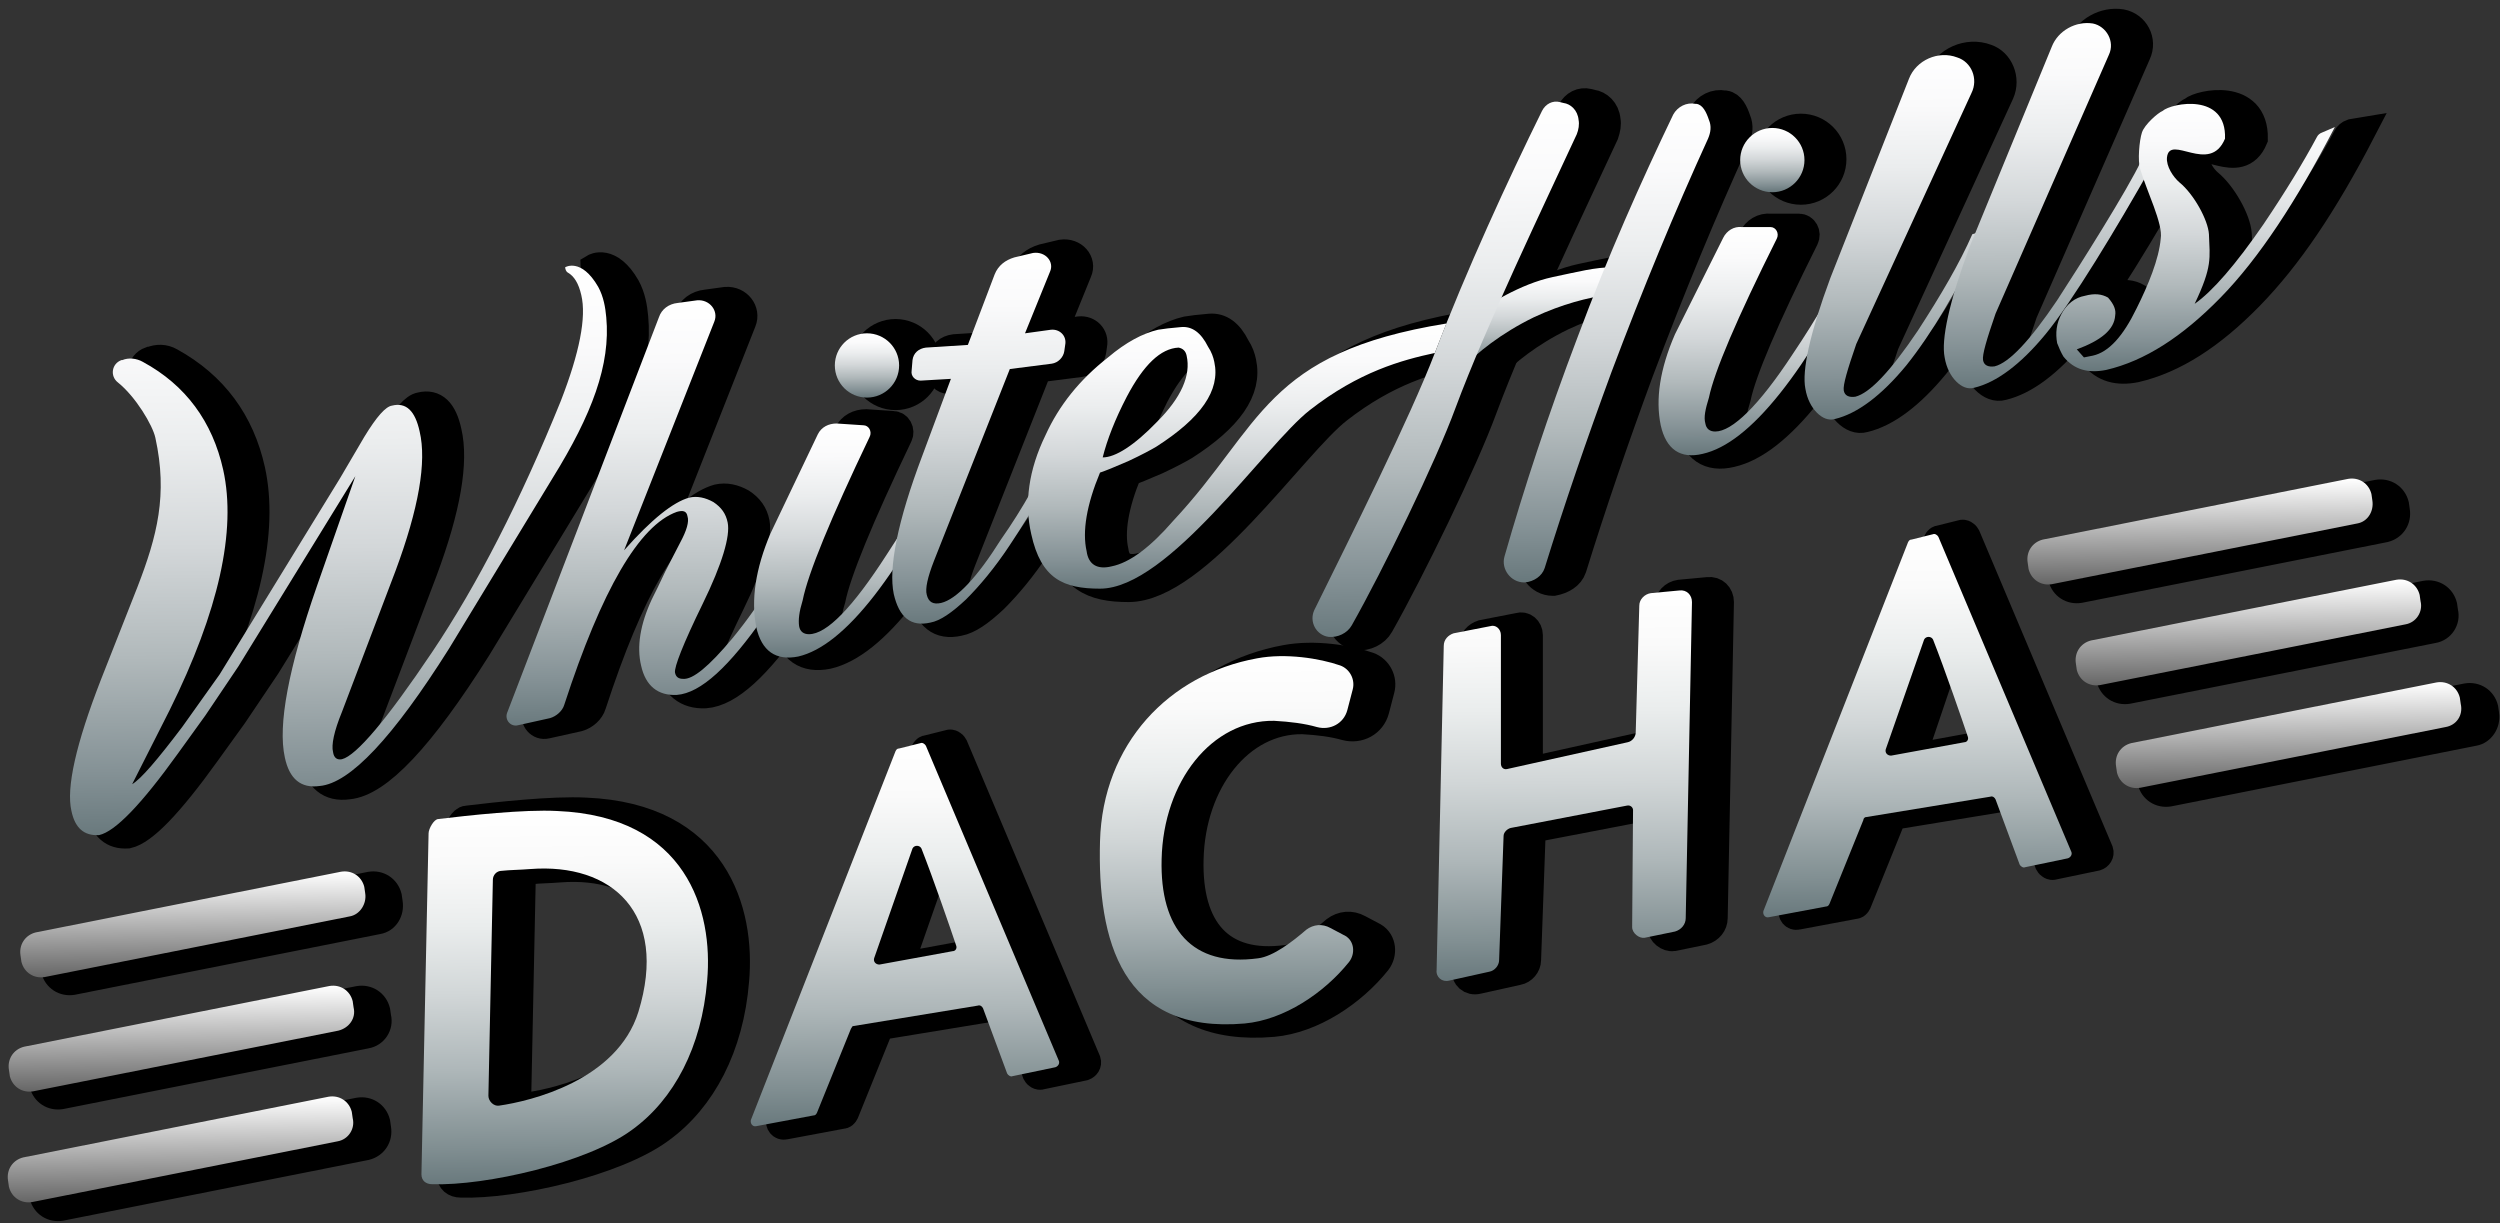
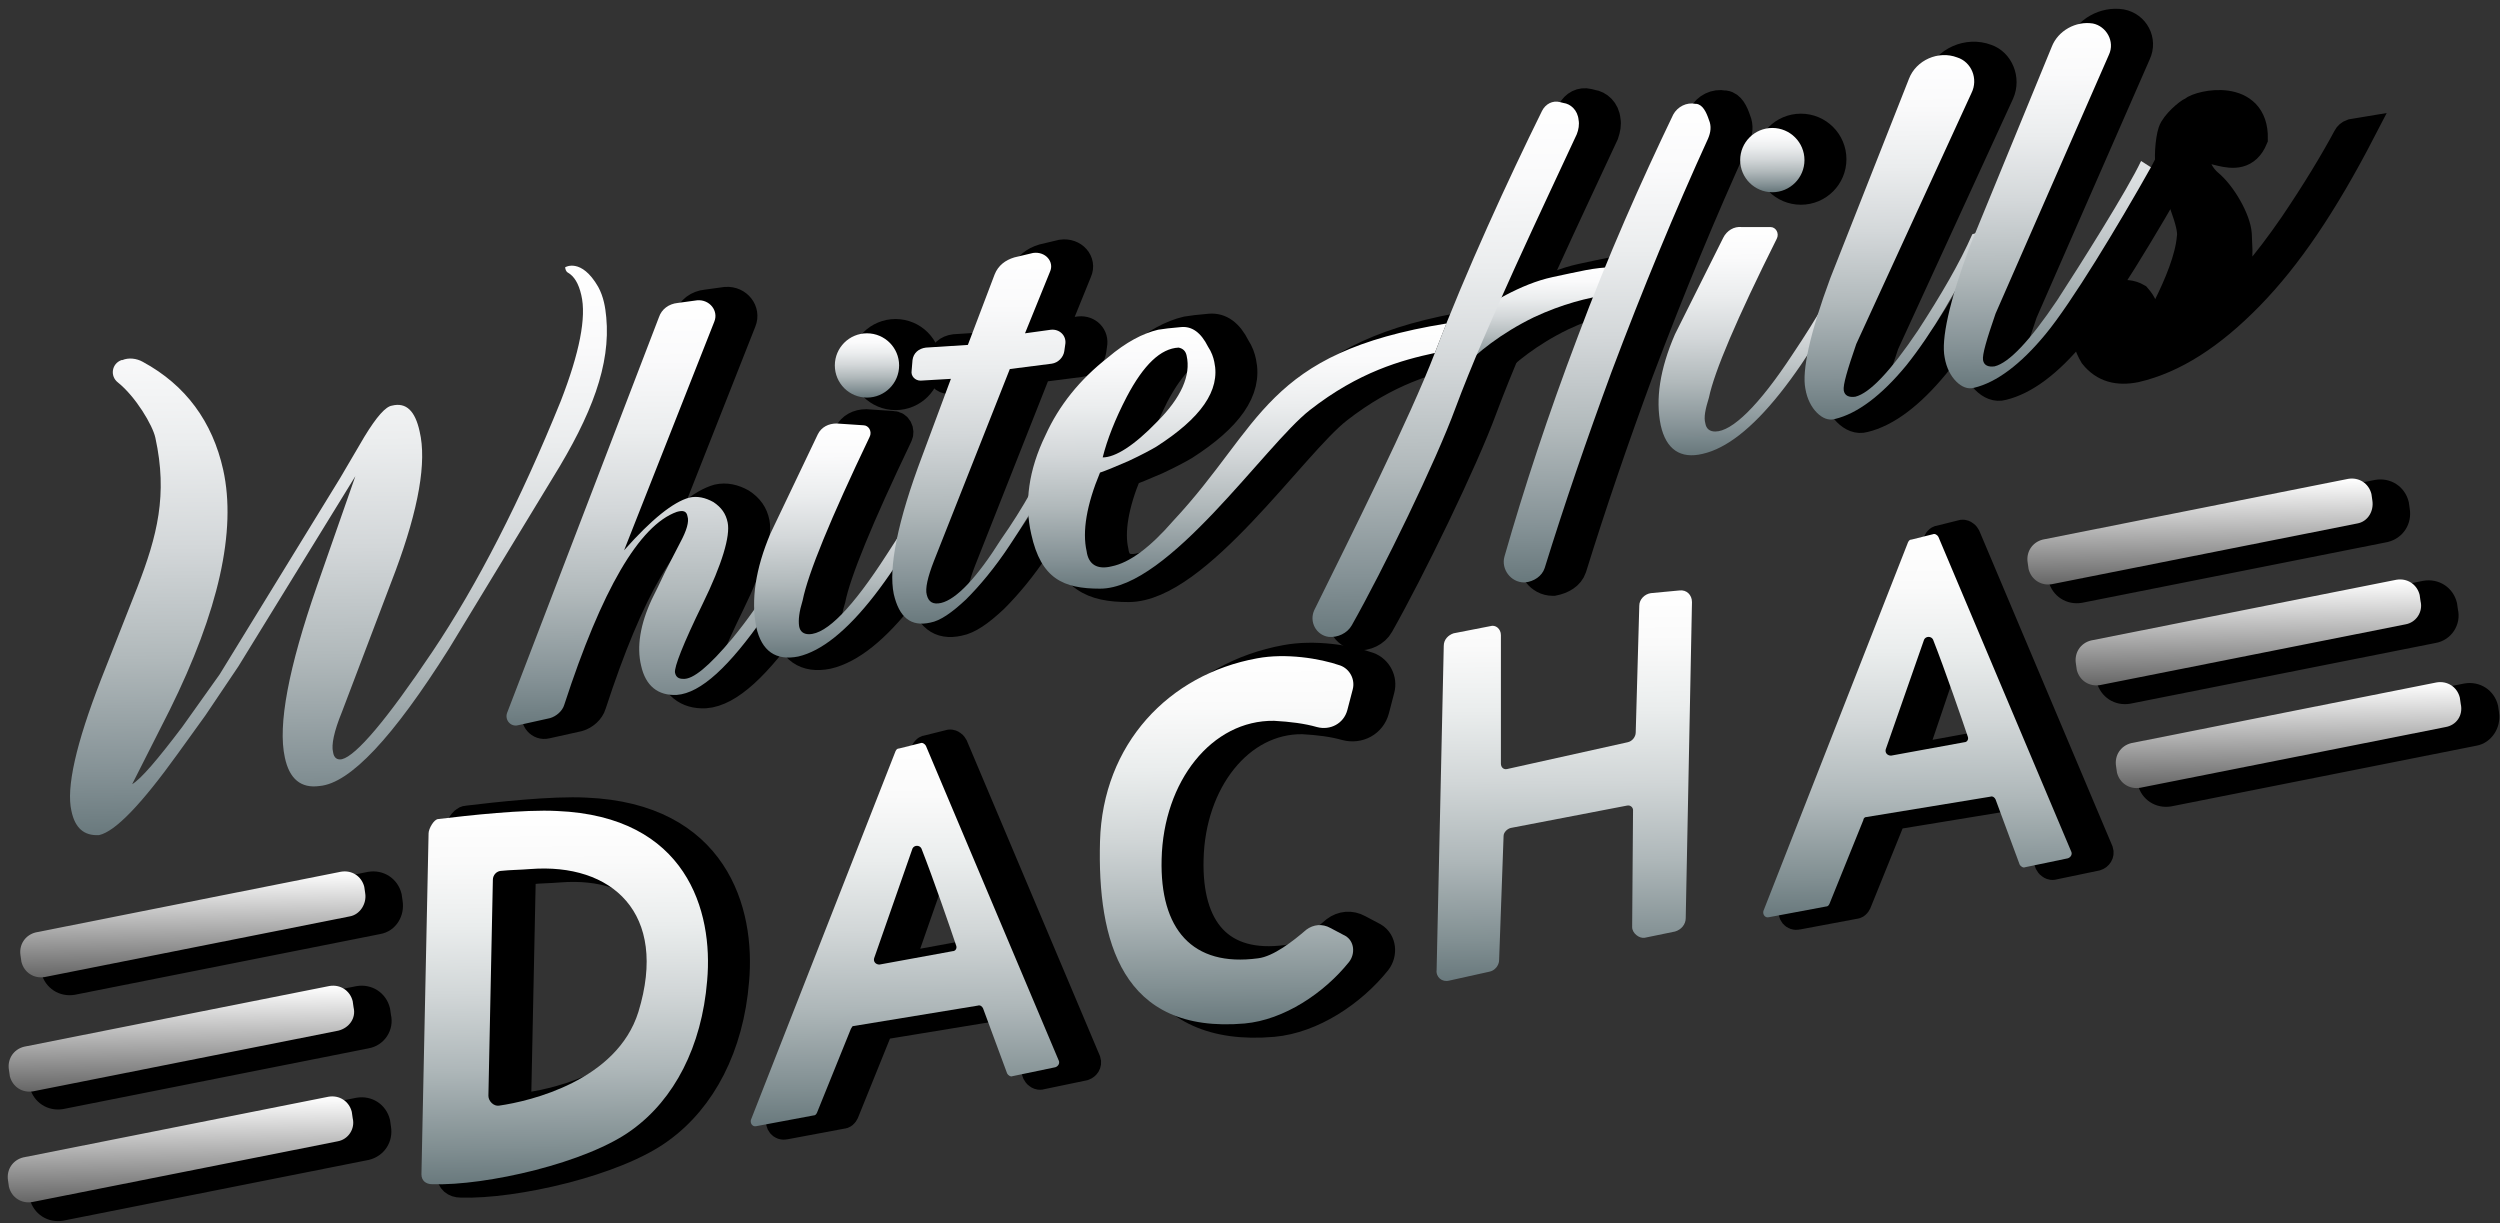
<svg xmlns="http://www.w3.org/2000/svg" width="280" height="137" viewBox="0 0 280 137" fill="none">
  <rect x="0" y="0" width="280" height="137" fill="#333333" stroke="none" />
  <path d="M51.201 93.332C51.201 92.832 51.801 91.731 52.301 91.731C55.601 91.332 61.901 90.632 65.601 90.832C80.101 91.431 83.101 102.031 82.401 109.831C81.801 117.231 78.701 123.131 74.001 126.531C69.001 130.231 57.601 132.831 51.601 132.631C50.901 132.631 50.401 132.231 50.401 131.531L51.201 93.332ZM58.001 122.731C58.001 123.331 58.601 123.931 59.201 123.831C62.701 123.331 72.401 121.031 74.801 113.331C78.201 102.231 71.801 96.632 62.701 97.332C61.501 97.431 60.401 97.431 59.501 97.531C58.901 97.531 58.501 98.031 58.501 98.531L58.001 122.731Z" fill="black" stroke="black" stroke-width="3" stroke-miterlimit="10" />
  <path d="M98.501 115.231L94.701 124.631C94.601 124.831 94.501 124.931 94.301 124.931L87.901 126.131C87.501 126.231 87.201 125.831 87.301 125.431L103.501 84.132C103.601 83.931 103.701 83.831 103.901 83.831L106.301 83.231C106.501 83.131 106.801 83.331 106.901 83.531L121.801 118.831C121.901 119.131 121.701 119.431 121.401 119.531L116.601 120.531C116.401 120.631 116.101 120.431 116.001 120.231L113.501 112.931C113.401 112.731 113.201 112.531 112.901 112.631L98.901 114.931C98.801 114.931 98.601 115.031 98.501 115.231ZM110.301 105.931C109.701 104.131 107.701 98.331 106.401 95.031C106.201 94.631 105.601 94.631 105.401 95.031L101.101 107.331C101.001 107.731 101.301 108.031 101.701 108.031L109.901 106.531C110.201 106.531 110.401 106.231 110.301 105.931Z" fill="black" stroke="black" stroke-width="3" stroke-miterlimit="10" />
  <path d="M211.901 91.731L208.101 101.131C208.001 101.331 207.901 101.431 207.701 101.431L201.301 102.631C200.901 102.731 200.601 102.331 200.701 101.931L216.901 60.632C217.001 60.431 217.101 60.331 217.301 60.331L219.701 59.731C219.901 59.631 220.201 59.831 220.301 60.031L235.201 95.331C235.301 95.631 235.101 95.931 234.801 96.031L230.001 97.031C229.801 97.131 229.501 96.931 229.401 96.731L226.701 89.431C226.601 89.231 226.401 89.031 226.101 89.132L212.101 91.431C212.101 91.531 212.001 91.631 211.901 91.731ZM223.601 82.431C223.001 80.631 221.001 74.831 219.701 71.531C219.501 71.131 218.901 71.131 218.701 71.531L214.501 83.931C214.401 84.331 214.701 84.632 215.101 84.632L223.301 83.132C223.601 83.132 223.701 82.731 223.601 82.431Z" fill="black" stroke="black" stroke-width="3" stroke-miterlimit="10" />
  <path d="M153.901 104.831C154.901 105.431 155.001 106.831 154.301 107.731C151.501 111.231 147.001 114.231 142.601 114.631C128.801 115.831 126.101 105.331 126.401 94.231C126.701 83.331 134.101 75.531 144.001 73.731C147.201 73.131 151.001 73.731 153.301 74.531C154.401 74.931 155.001 76.131 154.701 77.231L154.101 79.531C153.701 81.031 152.201 81.831 150.701 81.431C149.301 81.031 147.701 80.831 145.901 80.731C138.901 80.631 133.501 87.531 133.301 96.231C133.101 104.031 136.701 108.331 144.101 107.331C145.801 107.131 148.001 105.431 149.501 104.131C150.301 103.531 151.301 103.431 152.201 103.931L153.901 104.831Z" fill="black" stroke="black" stroke-width="3" stroke-miterlimit="10" />
-   <path d="M171.301 71.132V85.531C171.301 85.931 171.601 86.231 172.001 86.132L185.501 83.132C186.001 83.031 186.401 82.531 186.401 82.031L186.801 67.832C186.801 67.132 187.401 66.531 188.101 66.431L191.301 66.132C192.101 66.031 192.701 66.632 192.701 67.431L192.001 102.831C192.001 103.531 191.501 104.131 190.801 104.331L187.401 105.032C186.801 105.132 186.001 104.531 186.001 103.831L186.101 90.731C186.101 90.431 185.801 90.132 185.401 90.231L172.401 92.731C172.001 92.832 171.601 93.231 171.601 93.632L171.101 107.532C171.101 108.132 170.601 108.731 170.001 108.831L165.501 109.831C164.701 110.031 164.001 109.432 164.101 108.632L164.901 72.332C164.901 71.632 165.401 71.132 166.001 70.931L170.101 70.132C170.701 69.931 171.301 70.431 171.301 71.132Z" fill="black" stroke="black" stroke-width="3" stroke-miterlimit="10" />
  <path d="M48.001 93.332C48.001 92.832 48.601 91.731 49.101 91.731C52.401 91.332 58.701 90.632 62.401 90.832C76.901 91.431 79.901 102.031 79.201 109.831C78.601 117.231 75.501 123.131 70.801 126.531C65.801 130.231 54.401 132.831 48.401 132.631C47.701 132.631 47.201 132.231 47.201 131.531L48.001 93.332ZM54.701 122.731C54.701 123.331 55.301 123.931 55.901 123.831C59.401 123.331 69.101 121.031 71.501 113.331C74.901 102.231 68.501 96.632 59.401 97.332C58.201 97.431 57.101 97.431 56.201 97.531C55.601 97.531 55.201 98.031 55.201 98.531L54.701 122.731Z" fill="url(#paint0_linear_106_259)" />
  <path d="M95.3 115.231L91.5 124.631C91.4 124.831 91.3 124.931 91.1 124.931L84.7 126.131C84.3 126.231 84 125.831 84.1 125.431L100.3 84.132C100.4 83.931 100.5 83.831 100.7 83.831L103.1 83.231C103.3 83.131 103.6 83.331 103.7 83.531L118.6 118.831C118.7 119.131 118.5 119.431 118.2 119.531L113.4 120.531C113.2 120.631 112.9 120.431 112.8 120.231L110.1 112.931C110 112.731 109.8 112.531 109.5 112.631L95.5 114.931C95.5 114.931 95.4 115.031 95.3 115.231ZM107.1 105.931C106.5 104.131 104.5 98.331 103.2 95.031C103 94.631 102.4 94.631 102.2 95.031L97.9 107.331C97.8 107.731 98.1 108.031 98.5 108.031L106.7 106.531C107 106.531 107.2 106.231 107.1 105.931Z" fill="url(#paint1_linear_106_259)" />
  <path d="M208.701 91.831L204.901 101.231C204.801 101.431 204.701 101.531 204.501 101.531L198.101 102.731C197.701 102.831 197.401 102.431 197.501 102.031L213.701 60.731C213.801 60.531 213.901 60.431 214.101 60.431L216.501 59.831C216.701 59.731 217.001 59.931 217.101 60.131L232.001 95.431C232.101 95.731 231.901 96.031 231.601 96.131L226.801 97.131C226.601 97.231 226.301 97.031 226.201 96.831L223.501 89.531C223.401 89.331 223.201 89.131 222.901 89.231L208.901 91.531C208.901 91.531 208.701 91.631 208.701 91.831ZM220.401 82.531C219.801 80.731 217.801 74.931 216.501 71.631C216.301 71.231 215.701 71.231 215.501 71.631L211.201 83.931C211.101 84.331 211.401 84.631 211.801 84.631L220.001 83.131C220.301 83.131 220.501 82.831 220.401 82.531Z" fill="url(#paint2_linear_106_259)" />
  <path d="M150.701 104.831C151.701 105.431 151.801 106.831 151.101 107.731C148.301 111.231 143.801 114.231 139.401 114.631C125.601 115.831 122.901 105.331 123.201 94.231C123.501 83.331 130.901 75.531 140.801 73.731C144.001 73.131 147.801 73.731 150.101 74.531C151.201 74.931 151.801 76.131 151.501 77.231L150.901 79.531C150.501 81.031 149.001 81.831 147.501 81.431C146.101 81.031 144.501 80.831 142.701 80.731C135.701 80.631 130.301 87.531 130.101 96.231C129.901 104.031 133.501 108.331 140.901 107.331C142.601 107.131 144.801 105.431 146.301 104.131C147.101 103.531 148.101 103.431 149.001 103.931L150.701 104.831Z" fill="url(#paint3_linear_106_259)" />
  <path d="M168.101 71.131V85.531C168.101 85.931 168.401 86.231 168.801 86.131L182.301 83.131C182.801 83.031 183.201 82.531 183.201 82.031L183.601 67.831C183.601 67.131 184.201 66.531 184.901 66.431L188.101 66.131C188.901 66.031 189.501 66.631 189.501 67.431L188.801 102.831C188.801 103.531 188.301 104.131 187.601 104.331L184.201 105.031C183.601 105.131 182.801 104.531 182.801 103.831L182.901 90.731C182.901 90.431 182.601 90.131 182.201 90.231L169.201 92.731C168.801 92.831 168.401 93.231 168.401 93.631L167.901 107.531C167.901 108.131 167.401 108.731 166.801 108.831L162.301 109.831C161.501 110.031 160.801 109.431 160.901 108.631L161.701 72.331C161.701 71.631 162.201 71.131 162.801 70.931L166.901 70.131C167.501 69.931 168.101 70.431 168.101 71.131Z" fill="url(#paint4_linear_106_259)" />
  <path d="M267.201 59.731L233.001 66.531C231.801 66.731 230.701 66.031 230.401 64.831L230.301 64.131C230.101 62.931 230.801 61.831 232.001 61.531L266.201 54.731C267.401 54.531 268.501 55.231 268.801 56.431L268.901 57.131C269.101 58.331 268.401 59.431 267.201 59.731Z" fill="black" stroke="black" stroke-width="2" stroke-miterlimit="10" />
  <path d="M272.601 71.031L238.401 77.832C237.201 78.031 236.101 77.332 235.801 76.132L235.701 75.431C235.501 74.231 236.201 73.132 237.401 72.832L271.601 66.031C272.801 65.832 273.901 66.531 274.201 67.731L274.301 68.431C274.601 69.632 273.801 70.832 272.601 71.031Z" fill="black" stroke="black" stroke-width="2" stroke-miterlimit="10" />
  <path d="M277.201 82.531L243.001 89.332C241.801 89.531 240.701 88.832 240.401 87.632L240.301 86.931C240.101 85.731 240.801 84.632 242.001 84.332L276.201 77.531C277.401 77.332 278.501 78.031 278.801 79.231L278.901 79.931C279.101 81.132 278.301 82.332 277.201 82.531Z" fill="black" stroke="black" stroke-width="2" stroke-miterlimit="10" />
  <path d="M264.001 58.631L229.801 65.431C228.601 65.631 227.501 64.931 227.201 63.731L227.101 63.031C226.901 61.831 227.601 60.731 228.801 60.431L263.001 53.631C264.201 53.431 265.301 54.131 265.601 55.331L265.701 56.031C265.901 57.231 265.201 58.431 264.001 58.631Z" fill="url(#paint5_linear_106_259)" />
  <path d="M269.401 69.931L235.201 76.731C234.001 76.931 232.901 76.231 232.601 75.031L232.501 74.331C232.301 73.131 233.001 72.031 234.201 71.731L268.401 64.931C269.601 64.731 270.701 65.431 271.001 66.631L271.101 67.331C271.401 68.531 270.601 69.731 269.401 69.931Z" fill="url(#paint6_linear_106_259)" />
  <path d="M273.901 81.431L239.701 88.231C238.501 88.431 237.401 87.731 237.101 86.531L237.001 85.831C236.801 84.631 237.501 83.531 238.701 83.231L272.901 76.431C274.101 76.231 275.201 76.931 275.501 78.131L275.601 78.831C275.901 80.131 275.101 81.231 273.901 81.431Z" fill="url(#paint7_linear_106_259)" />
  <path d="M42.4 103.631L8.2 110.431C7 110.631 5.9 109.931 5.6 108.731L5.5 108.031C5.3 106.831 6 105.731 7.2 105.431L41.4 98.631C42.6 98.431 43.7 99.131 44 100.331L44.1 101.031C44.3 102.231 43.6 103.431 42.4 103.631Z" fill="black" stroke="black" stroke-width="2" stroke-miterlimit="10" />
  <path d="M41.1 116.431L6.9 123.231C5.7 123.431 4.6 122.731 4.3 121.531L4.2 120.831C4 119.631 4.7 118.531 5.9 118.231L40.1 111.431C41.3 111.231 42.4 111.931 42.7 113.131L42.8 113.831C43.1 115.031 42.3 116.231 41.1 116.431Z" fill="black" stroke="black" stroke-width="2" stroke-miterlimit="10" />
  <path d="M41.1 128.931L6.9 135.731C5.7 135.931 4.6 135.231 4.3 134.031L4.2 133.331C4 132.131 4.7 131.031 5.9 130.731L40.1 123.931C41.3 123.731 42.4 124.431 42.7 125.631L42.8 126.331C43 127.531 42.3 128.631 41.1 128.931Z" fill="black" stroke="black" stroke-width="2" stroke-miterlimit="10" />
  <path d="M39.2 102.631L5.001 109.431C3.801 109.631 2.701 108.931 2.401 107.731L2.3 107.031C2.1 105.831 2.801 104.731 4.001 104.431L38.2 97.631C39.401 97.431 40.501 98.131 40.8 99.331L40.901 100.031C41.1 101.231 40.3 102.431 39.2 102.631Z" fill="url(#paint8_linear_106_259)" />
  <path d="M37.901 115.431L3.701 122.231C2.501 122.431 1.401 121.731 1.101 120.531L1.001 119.831C0.801 118.631 1.501 117.531 2.701 117.231L36.901 110.431C38.101 110.231 39.201 110.931 39.501 112.131L39.601 112.831C39.901 114.031 39.101 115.131 37.901 115.431Z" fill="url(#paint9_linear_106_259)" />
  <path d="M37.801 127.831L3.601 134.631C2.401 134.831 1.301 134.131 1.001 132.931L0.901 132.231C0.701 131.031 1.401 129.931 2.601 129.631L36.801 122.831C38.001 122.631 39.101 123.331 39.401 124.531L39.501 125.231C39.801 126.431 39.001 127.631 37.801 127.831Z" fill="url(#paint10_linear_106_259)" />
-   <path d="M71.101 35.531C71.001 34.431 70.801 33.231 70.201 32.131C68.301 28.831 66.501 29.931 66.501 29.931C66.501 30.131 66.601 30.431 66.801 30.531C67.501 30.931 68.001 31.731 68.301 33.031C68.901 35.531 68.101 39.531 66.001 44.931C61.501 56.031 56.701 65.431 51.601 73.031C46.501 80.631 43.101 84.631 41.501 85.031C41.001 85.131 40.601 84.931 40.501 84.231C40.301 83.431 40.601 81.931 41.501 79.731L47.501 63.931C50.101 56.931 51.001 51.731 50.201 48.331C49.701 46.031 48.701 45.031 47.101 45.431C46.401 45.531 45.401 46.631 44.001 48.931L41.301 53.531L27.801 75.531L23.601 81.431C20.801 85.131 19.001 87.231 18.001 87.831L22.201 79.531C27.701 68.431 29.701 59.431 28.201 52.631C27.001 47.231 24.001 43.131 19.101 40.431C18.401 40.031 17.601 40.031 16.901 40.331H16.801C15.701 40.731 15.501 42.131 16.401 42.831C18.401 44.431 20.301 47.631 20.601 49.031C22.001 55.431 20.801 60.031 18.601 65.731L14.501 76.131C11.701 83.331 10.601 88.231 11.201 90.831C11.601 92.731 12.601 93.631 14.301 93.531C16.101 93.131 19.001 90.131 23.101 84.431L26.201 80.131L29.901 74.631L36.201 64.431C37.101 63.031 39.301 64.031 38.701 65.631C35.501 74.831 34.301 81.231 35.101 84.831C35.601 87.231 36.901 88.331 39.001 88.031C42.401 87.731 47.201 82.631 53.501 72.631L65.101 53.531C69.501 46.431 71.601 40.831 71.101 35.531Z" fill="black" stroke="black" stroke-width="3" stroke-miterlimit="10" />
  <path d="M183.201 33.031C181.101 33.331 178.201 34.031 175.001 35.531C171.301 37.331 168.601 39.531 167.001 41.231C167.201 38.631 167.201 38.231 167.401 35.631C170.101 34.031 173.401 31.831 177.101 31.031C180.001 30.431 181.801 29.931 183.901 29.931C183.701 30.931 183.401 31.931 183.201 33.031Z" fill="black" stroke="black" stroke-width="3" stroke-miterlimit="10" />
  <path d="M83.201 36.031L73.101 61.631C76.201 58.131 78.601 56.231 80.401 55.731C81.301 55.531 82.201 55.731 83.101 56.231C84.001 56.831 84.501 57.531 84.701 58.531C85.001 60.031 84.101 63.131 81.901 67.631C79.701 72.131 78.701 74.731 78.801 75.331C78.901 75.831 79.201 76.031 79.701 76.031C80.801 76.131 82.601 74.631 85.201 71.531C88.501 67.531 91.401 62.731 93.901 57.031L95.701 56.631C94.901 58.431 93.901 60.531 92.701 62.731C91.501 64.931 90.201 67.031 88.801 69.031C84.901 74.631 81.701 77.631 79.001 77.831C76.901 77.931 75.501 76.831 75.001 74.531C74.501 72.431 74.901 69.931 76.201 67.131C76.601 66.331 77.101 65.331 77.701 64.031C78.301 62.831 78.901 61.731 79.401 60.731C80.101 59.431 80.401 58.431 80.201 57.831C80.101 57.231 79.701 57.131 79.001 57.331C74.801 58.831 70.601 66.031 66.401 78.931C66.201 79.631 65.501 80.231 64.801 80.431L61.201 81.231C60.401 81.431 59.701 80.631 60.001 79.831L77.001 35.531C77.301 34.631 78.101 34.031 79.101 33.931L81.301 33.631C82.701 33.531 83.701 34.831 83.201 36.031Z" fill="black" stroke="black" stroke-width="3" stroke-miterlimit="10" />
  <path d="M201.701 21.431C203.689 21.431 205.301 19.82 205.301 17.831C205.301 15.843 203.689 14.231 201.701 14.231C199.712 14.231 198.101 15.843 198.101 17.831C198.101 19.82 199.712 21.431 201.701 21.431Z" fill="black" stroke="black" stroke-width="3" stroke-miterlimit="10" />
  <path d="M100.301 44.431C102.289 44.431 103.901 42.82 103.901 40.831C103.901 38.843 102.289 37.231 100.301 37.231C98.312 37.231 96.701 38.843 96.701 40.831C96.701 42.82 98.312 44.431 100.301 44.431Z" fill="black" stroke="black" stroke-width="3" stroke-miterlimit="10" />
  <path d="M109.401 50.131C107.501 54.031 105.301 57.931 102.601 62.031C98.801 67.931 95.901 70.931 93.901 70.931C93.301 70.931 92.901 70.631 92.801 70.031C92.701 69.331 92.801 68.431 93.201 67.131C93.801 64.131 96.301 58.031 100.701 48.831C101.001 48.231 100.601 47.531 100.001 47.531L97.001 47.331C96.101 47.331 95.301 47.731 94.901 48.531L89.601 59.631C87.901 63.631 87.401 67.131 88.001 70.131C88.601 72.831 90.201 73.931 92.701 73.431C97.901 72.231 104.101 64.331 111.201 49.531L109.401 50.131Z" fill="black" stroke="black" stroke-width="3" stroke-miterlimit="10" />
  <path d="M120.801 30.431L118.001 37.331L120.901 36.931C121.901 36.831 122.701 37.631 122.501 38.631L122.401 39.331C122.301 40.031 121.701 40.631 121.001 40.731L116.301 41.331L107.801 62.831C107.101 64.631 106.801 65.931 107.001 66.631C107.201 67.431 107.701 67.731 108.601 67.531C110.301 67.131 112.601 64.731 115.301 60.431C117.701 57.031 119.901 53.131 121.801 48.831L123.401 48.331C122.501 50.431 121.501 52.531 120.201 54.731C119.001 56.831 117.701 58.931 116.301 61.031C114.601 63.631 112.901 65.631 111.401 67.131C109.801 68.631 108.501 69.531 107.401 69.731C105.201 70.231 103.901 69.131 103.301 66.531C102.701 63.631 103.701 58.431 106.501 51.031L109.701 42.431L106.301 42.631C105.701 42.631 105.201 42.131 105.301 41.531L105.401 40.331C105.501 39.531 106.101 39.031 106.901 38.931L111.601 38.631L114.601 30.731C115.001 29.731 115.801 29.131 116.801 28.831L118.901 28.331C120.301 28.131 121.301 29.331 120.801 30.431Z" fill="black" stroke="black" stroke-width="3" stroke-miterlimit="10" />
  <path d="M127.701 63.431C129.701 63.032 132.001 61.331 134.601 58.331C144.601 47.632 144.801 39.531 165.201 36.231L163.901 39.532C160.201 40.331 155.401 41.632 149.901 45.931C144.901 49.831 134.101 65.931 126.401 65.931C122.301 65.931 119.801 64.832 118.701 59.831C117.901 56.331 118.401 52.631 120.301 48.731C121.801 45.431 124.101 42.532 127.301 40.032C129.301 38.331 131.201 37.331 132.901 36.931C133.501 36.831 134.301 36.731 135.501 36.632C136.701 36.532 137.701 37.231 138.501 38.831C138.901 39.431 139.101 40.032 139.201 40.532C139.901 43.731 137.701 46.831 132.701 50.032C132.201 50.331 131.101 50.931 129.601 51.632C128.001 52.331 127.001 52.731 126.401 52.931C124.901 56.532 124.401 59.531 124.901 61.731C125.101 63.231 126.101 63.831 127.701 63.431ZM126.701 51.132C128.101 51.132 130.201 49.831 132.801 47.132C135.501 44.431 136.601 41.931 136.101 39.731C136.001 39.231 135.701 38.931 135.201 38.831C133.201 38.931 131.301 40.731 129.401 44.331C128.101 46.931 127.201 49.231 126.701 51.132Z" fill="black" stroke="black" stroke-width="3" stroke-miterlimit="10" />
-   <path d="M201.501 25.431C202.101 25.431 202.501 26.131 202.201 26.731C197.701 35.731 195.201 41.631 194.601 44.531C194.201 45.831 194.001 46.731 194.201 47.431C194.301 48.031 194.701 48.331 195.301 48.331C197.201 48.331 200.201 45.431 204.001 39.631C206.701 35.631 208.901 31.731 210.801 28.031L212.601 27.431C205.401 41.831 199.201 49.631 193.901 50.831C191.401 51.431 189.801 50.331 189.201 47.631C188.601 44.731 189.101 41.331 190.801 37.431L196.201 26.631C196.601 25.831 197.401 25.331 198.301 25.431H201.501Z" fill="black" stroke="black" stroke-width="3" stroke-miterlimit="10" />
  <path d="M176.201 63.631C178.401 56.531 180.901 49.231 183.701 41.631C187.201 32.331 190.801 23.631 194.501 15.531C194.801 14.831 194.901 14.131 194.601 13.431C194.301 12.531 193.901 11.731 193.201 11.631H193.101C192.101 11.431 191.101 11.931 190.601 12.831C187.001 20.331 183.301 28.631 179.901 37.731C176.601 46.431 173.901 54.631 171.701 62.331C171.301 63.731 172.401 65.231 173.901 65.231H174.001C175.001 65.031 175.901 64.531 176.201 63.631Z" fill="black" stroke="black" stroke-width="3" stroke-miterlimit="10" />
  <path d="M180.001 13.431C179.901 12.331 179.101 11.631 178.301 11.531L177.901 11.431C177.101 11.231 176.301 11.631 175.901 12.431C172.201 19.931 167.401 30.331 163.901 39.531C161.101 46.831 154.501 60.031 150.401 68.331C149.801 69.631 150.601 71.131 152.001 71.331C153.001 71.431 154.101 70.931 154.601 70.031C158.101 63.831 164.001 51.731 166.201 45.731C169.701 36.331 176.101 23.031 179.801 15.031C180.001 14.431 180.101 13.931 180.001 13.431Z" fill="black" stroke="black" stroke-width="3" stroke-miterlimit="10" />
  <path d="M224.101 10.431L211.201 38.531C210.201 41.431 209.701 43.131 209.801 43.731C209.901 44.331 210.401 44.531 211.101 44.431C212.701 44.031 215.001 41.631 218.101 37.031C220.701 33.031 222.801 29.431 224.201 26.231L225.801 25.731C222.601 32.431 219.601 37.431 216.801 40.931C214.001 44.331 211.301 46.331 208.801 46.931C208.101 47.131 207.401 46.831 206.801 46.231C206.201 45.631 205.701 44.731 205.501 43.531C205.101 41.531 206.001 37.331 208.301 31.131L217.101 8.831C217.901 6.731 220.401 5.631 222.501 6.431C224.001 6.931 224.801 8.831 224.101 10.431Z" fill="black" stroke="black" stroke-width="3" stroke-miterlimit="10" />
  <path d="M239.401 6.031L226.701 35.031C225.701 37.931 225.201 39.631 225.301 40.231C225.401 40.831 225.901 41.031 226.601 40.931C228.201 40.531 230.501 38.131 233.601 33.531C236.201 29.531 241.501 21.131 243.001 17.931L244.101 18.631C240.401 25.231 235.201 33.831 232.301 37.331C229.501 40.731 226.801 42.731 224.301 43.331C223.601 43.531 222.901 43.231 222.301 42.631C221.701 42.031 221.201 41.131 221.001 39.931C220.601 37.931 221.501 33.731 223.801 27.531L233.001 5.131C233.701 3.331 235.701 2.231 237.601 2.531C239.201 2.831 240.101 4.531 239.401 6.031Z" fill="black" stroke="black" stroke-width="3" stroke-miterlimit="10" />
  <path d="M252.501 15.531C250.801 19.631 246.301 14.931 246.001 17.631C245.901 18.631 246.701 19.831 247.401 20.431C249.001 21.731 250.601 24.631 250.701 26.231C250.801 28.931 251.101 29.831 249.101 34.031C251.101 32.631 253.701 29.631 256.801 25.131C259.301 21.431 261.301 18.131 262.801 15.331C262.901 15.131 263.101 14.931 263.401 14.831L264.601 14.631C260.301 22.931 256.301 28.831 252.001 33.231C247.701 37.631 243.501 40.331 239.201 41.331C237.201 41.731 235.601 41.331 234.401 39.831C234.101 39.331 233.901 38.831 233.701 38.331C233.501 37.231 233.601 36.131 234.201 35.031C234.801 33.931 235.701 33.231 236.801 33.031C237.901 32.731 238.701 32.831 239.401 33.231C240.101 34.031 240.301 34.631 240.201 35.231C240.101 36.831 238.601 38.031 235.901 39.031L236.701 39.931L237.701 39.731C239.501 39.331 241.101 37.531 242.601 34.431C243.901 31.831 245.101 28.931 245.301 26.631C245.601 25.031 243.701 21.231 243.001 18.831C242.701 17.931 242.901 15.631 243.201 14.731C243.501 13.831 245.001 12.531 245.501 12.331C246.401 11.531 252.601 10.231 252.501 15.531Z" fill="black" stroke="black" stroke-width="3" stroke-miterlimit="10" />
  <path d="M180.001 33.031C177.901 33.331 175.001 34.031 171.801 35.531C168.101 37.331 165.401 39.531 163.801 41.231C164.001 38.631 164.001 38.231 164.201 35.631C166.901 34.031 170.201 31.831 173.901 31.031C176.801 30.431 178.601 29.931 180.701 29.931C180.401 30.931 180.201 32.031 180.001 33.031Z" fill="url(#paint11_linear_106_259)" />
  <path d="M80 36.031L69.9 61.631C73 58.131 75.4 56.231 77.2 55.731C78.1 55.531 79 55.731 79.9 56.231C80.8 56.831 81.3 57.531 81.5 58.531C81.8 60.031 80.9 63.131 78.7 67.631C76.5 72.131 75.5 74.731 75.6 75.331C75.7 75.831 76 76.031 76.5 76.031C77.6 76.131 79.4 74.631 82 71.531C85.3 67.531 88.2 62.731 90.7 57.031L92.5 56.631C91.7 58.431 90.7 60.531 89.5 62.731C88.3 64.931 87 67.031 85.6 69.031C81.7 74.631 78.5 77.631 75.8 77.831C73.7 77.931 72.3 76.831 71.8 74.531C71.3 72.431 71.7 69.931 73 67.131C73.4 66.331 73.9 65.331 74.5 64.031C75.1 62.831 75.7 61.731 76.2 60.731C76.9 59.431 77.2 58.431 77 57.831C76.9 57.231 76.5 57.131 75.8 57.331C71.6 58.831 67.4 66.031 63.2 78.931C63 79.631 62.3 80.231 61.6 80.431L58 81.231C57.2 81.431 56.5 80.631 56.8 79.831L73.8 35.531C74.1 34.631 74.9 34.031 75.9 33.931L78.1 33.631C79.5 33.531 80.5 34.831 80 36.031Z" fill="url(#paint12_linear_106_259)" />
  <path d="M67.901 35.531C67.801 34.431 67.601 33.231 67.001 32.131C65.101 28.831 63.301 29.931 63.301 29.931C63.301 30.131 63.401 30.431 63.601 30.531C64.301 30.931 64.801 31.731 65.101 33.031C65.701 35.531 64.901 39.531 62.801 44.931C58.301 56.031 53.501 65.431 48.401 73.031C43.301 80.631 39.901 84.631 38.301 85.031C37.801 85.131 37.401 84.931 37.301 84.231C37.101 83.431 37.401 81.931 38.301 79.731L44.301 63.931C46.901 56.931 47.801 51.731 47.001 48.331C46.501 46.031 45.501 45.031 43.901 45.431C43.201 45.531 42.201 46.631 40.801 48.931L38.101 53.531L24.601 75.531L20.401 81.431C17.601 85.131 15.801 87.231 14.801 87.831L19.001 79.531C24.501 68.431 26.501 59.431 25.001 52.631C23.801 47.231 20.801 43.131 16.001 40.531C15.301 40.131 14.401 40.031 13.701 40.331H13.601C12.501 40.731 12.301 42.131 13.201 42.831C15.201 44.431 17.101 47.631 17.401 49.031C18.801 55.431 17.601 60.031 15.401 65.731L11.301 76.131C8.501 83.331 7.401 88.231 8.001 90.831C8.401 92.731 9.401 93.631 11.101 93.531C12.901 93.131 15.801 90.131 19.901 84.431L23.001 80.131L26.701 74.631L39.801 53.331L35.501 65.631C32.301 74.831 31.101 81.231 31.901 84.831C32.401 87.231 33.701 88.331 35.801 88.031C39.201 87.731 44.001 82.631 50.301 72.631L61.901 53.531C66.301 46.431 68.401 40.831 67.901 35.531Z" fill="url(#paint13_linear_106_259)" />
  <path d="M198.5 21.531C200.489 21.531 202.1 19.919 202.1 17.931C202.1 15.943 200.489 14.331 198.5 14.331C196.512 14.331 194.9 15.943 194.9 17.931C194.9 19.919 196.512 21.531 198.5 21.531Z" fill="url(#paint14_linear_106_259)" />
  <path d="M97.1 44.531C99.089 44.531 100.701 42.919 100.701 40.931C100.701 38.943 99.089 37.331 97.1 37.331C95.112 37.331 93.501 38.943 93.501 40.931C93.501 42.919 95.112 44.531 97.1 44.531Z" fill="url(#paint15_linear_106_259)" />
  <path d="M106.1 50.231C104.2 54.131 102 58.031 99.3 62.131C95.501 68.031 92.6 71.031 90.6 71.031C90.001 71.031 89.6 70.731 89.501 70.131C89.4 69.431 89.501 68.531 89.9 67.231C90.501 64.231 93.001 58.131 97.4 48.931C97.701 48.331 97.3 47.631 96.701 47.631L93.701 47.431C92.8 47.431 92.001 47.831 91.6 48.631L86.3 59.731C84.6 63.731 84.1 67.231 84.701 70.231C85.3 72.931 86.9 74.031 89.4 73.531C94.6 72.331 100.8 64.431 107.9 49.631L106.1 50.231Z" fill="url(#paint16_linear_106_259)" />
  <path d="M117.601 30.431L114.801 37.331L117.701 36.931C118.701 36.831 119.501 37.631 119.301 38.631L119.201 39.331C119.101 40.031 118.501 40.631 117.801 40.731L113.101 41.331L104.601 62.831C103.901 64.631 103.601 65.931 103.801 66.631C104.001 67.431 104.501 67.731 105.401 67.531C107.101 67.131 109.401 64.731 112.101 60.431C114.501 57.031 116.701 53.131 118.601 48.831L120.201 48.331C119.301 50.431 118.301 52.531 117.001 54.731C115.801 56.831 114.501 58.931 113.101 61.031C111.401 63.631 109.701 65.631 108.201 67.131C106.601 68.631 105.301 69.531 104.201 69.731C102.001 70.231 100.701 69.131 100.101 66.531C99.501 63.631 100.501 58.431 103.301 51.031L106.501 42.431L103.101 42.631C102.501 42.631 102.001 42.131 102.101 41.531L102.201 40.331C102.301 39.531 102.901 39.031 103.701 38.931L108.401 38.631L111.401 30.731C111.801 29.731 112.601 29.131 113.601 28.831L115.701 28.331C117.101 28.131 118.101 29.331 117.601 30.431Z" fill="url(#paint17_linear_106_259)" />
  <path d="M124.501 63.431C126.501 63.031 128.801 61.331 131.401 58.331C141.401 47.631 141.601 39.531 162.001 36.231L160.701 39.531C157.001 40.331 152.201 41.631 146.701 45.931C141.701 49.831 130.901 65.931 123.201 65.931C119.101 65.931 116.601 64.831 115.501 59.831C114.701 56.331 115.201 52.631 117.101 48.731C118.601 45.431 120.901 42.531 124.101 40.031C126.101 38.331 128.001 37.331 129.701 36.931C130.301 36.831 131.101 36.731 132.301 36.631C133.501 36.531 134.501 37.231 135.301 38.831C135.701 39.431 135.901 40.031 136.001 40.531C136.701 43.731 134.501 46.831 129.501 50.031C129.001 50.331 127.901 50.931 126.401 51.631C124.801 52.331 123.801 52.731 123.201 52.931C121.701 56.531 121.201 59.531 121.701 61.731C121.901 63.231 122.901 63.831 124.501 63.431ZM123.501 51.231C124.901 51.231 127.001 49.931 129.601 47.231C132.301 44.531 133.401 42.031 132.901 39.831C132.801 39.331 132.501 39.031 132.001 38.931C130.001 39.031 128.101 40.831 126.201 44.431C124.901 46.931 124.001 49.231 123.501 51.231Z" fill="url(#paint18_linear_106_259)" />
  <path d="M198.301 25.431C198.901 25.431 199.301 26.131 199.001 26.731C194.501 35.731 192.001 41.631 191.401 44.531C191.001 45.831 190.801 46.731 191.001 47.431C191.101 48.031 191.501 48.331 192.101 48.331C194.001 48.331 197.001 45.431 200.801 39.631C203.501 35.631 205.701 31.731 207.601 28.031L209.401 27.431C202.201 41.831 196.001 49.631 190.701 50.831C188.201 51.431 186.601 50.331 186.001 47.631C185.401 44.731 185.901 41.331 187.601 37.431L193.001 26.631C193.401 25.831 194.201 25.331 195.101 25.431H198.301Z" fill="url(#paint19_linear_106_259)" />
  <path d="M173.001 63.631C175.201 56.531 177.701 49.231 180.501 41.631C184.001 32.331 187.601 23.631 191.301 15.531C191.601 14.831 191.701 14.131 191.401 13.431C191.101 12.531 190.701 11.731 190.001 11.631H189.901C188.901 11.431 187.901 11.931 187.401 12.831C183.801 20.331 180.101 28.631 176.701 37.731C173.401 46.431 170.701 54.631 168.501 62.331C168.101 63.731 169.201 65.231 170.701 65.231H170.801C171.801 65.131 172.701 64.531 173.001 63.631Z" fill="url(#paint20_linear_106_259)" />
  <path d="M176.801 13.431C176.701 12.331 175.901 11.631 175.101 11.531L174.701 11.431C173.901 11.231 173.101 11.631 172.701 12.431C169.001 19.931 164.201 30.331 160.701 39.531C157.901 46.831 151.301 60.031 147.201 68.331C146.601 69.631 147.401 71.131 148.801 71.331C149.801 71.431 150.901 70.931 151.401 70.031C154.901 63.831 160.801 51.731 163.001 45.731C166.501 36.331 172.901 23.031 176.601 15.031C176.801 14.531 176.901 13.931 176.801 13.431Z" fill="url(#paint21_linear_106_259)" />
  <path d="M220.801 10.431L207.901 38.531C206.901 41.431 206.401 43.131 206.501 43.731C206.601 44.331 207.101 44.531 207.801 44.431C209.401 44.031 211.701 41.631 214.801 37.031C217.401 33.031 219.501 29.431 220.901 26.231L222.501 25.731C219.301 32.431 216.301 37.431 213.501 40.931C210.701 44.331 208.001 46.331 205.501 46.931C204.801 47.131 204.101 46.831 203.501 46.231C202.901 45.631 202.401 44.731 202.201 43.531C201.801 41.531 202.701 37.331 205.001 31.131L213.801 8.831C214.601 6.731 217.101 5.631 219.201 6.431C220.801 6.931 221.601 8.831 220.801 10.431Z" fill="url(#paint22_linear_106_259)" />
  <path d="M236.2 6.131L223.5 35.131C222.5 38.031 222 39.731 222.1 40.331C222.2 40.931 222.7 41.131 223.4 41.031C225 40.631 227.3 38.231 230.4 33.631C233 29.631 238.3 21.231 239.8 18.031L240.9 18.731C237.2 25.331 232 33.931 229.1 37.431C226.3 40.831 223.6 42.831 221.1 43.431C220.4 43.631 219.7 43.331 219.1 42.731C218.5 42.131 218 41.231 217.8 40.031C217.4 38.031 218.3 33.831 220.6 27.631L229.8 5.231C230.5 3.431 232.5 2.331 234.4 2.631C235.9 2.931 236.9 4.631 236.2 6.131Z" fill="url(#paint23_linear_106_259)" />
-   <path d="M249.201 15.531C247.501 19.631 243.001 14.931 242.701 17.631C242.601 18.631 243.401 19.831 244.101 20.431C245.701 21.731 247.301 24.631 247.401 26.231C247.501 28.931 247.801 29.831 245.801 34.031C247.801 32.631 250.401 29.631 253.501 25.131C256.001 21.431 258.001 18.131 259.501 15.331C259.601 15.131 259.801 14.931 260.101 14.831L261.501 14.231C257.201 22.531 253.001 28.931 248.701 33.331C244.401 37.731 240.201 40.431 235.901 41.431C233.901 41.831 232.301 41.431 231.101 39.931C230.801 39.431 230.601 38.931 230.401 38.431C230.201 37.331 230.301 36.231 230.901 35.131C231.501 34.031 232.401 33.331 233.501 33.131C234.601 32.831 235.401 32.931 236.101 33.331C236.801 34.131 237.001 34.731 236.901 35.331C236.801 36.931 235.301 38.131 232.601 39.131L233.401 40.031L234.401 39.831C236.201 39.431 237.801 37.631 239.301 34.531C240.601 31.931 241.801 29.031 242.001 26.731C242.301 25.131 240.401 21.331 239.701 18.931C239.401 18.031 239.601 15.731 239.901 14.831C240.201 13.931 241.701 12.631 242.201 12.431C243.201 11.531 249.401 10.331 249.201 15.531Z" fill="url(#paint24_linear_106_259)" />
  <defs>
    <linearGradient id="paint0_linear_106_259" x1="62.992" y1="90.792" x2="63.281" y2="132.578" gradientUnits="userSpaceOnUse">
      <stop stop-color="white" />
      <stop offset="0.137" stop-color="#FAFAFA" />
      <stop offset="0.306" stop-color="#EAEDED" />
      <stop offset="0.493" stop-color="#D1D6D7" />
      <stop offset="0.693" stop-color="#AEB7B9" />
      <stop offset="0.9" stop-color="#818F92" />
      <stop offset="1" stop-color="#69797D" />
    </linearGradient>
    <linearGradient id="paint1_linear_106_259" x1="101.226" y1="83.277" x2="101.521" y2="126.045" gradientUnits="userSpaceOnUse">
      <stop stop-color="white" />
      <stop offset="0.137" stop-color="#FAFAFA" />
      <stop offset="0.306" stop-color="#EAEDED" />
      <stop offset="0.493" stop-color="#D1D6D7" />
      <stop offset="0.693" stop-color="#AEB7B9" />
      <stop offset="0.9" stop-color="#818F92" />
      <stop offset="1" stop-color="#69797D" />
    </linearGradient>
    <linearGradient id="paint2_linear_106_259" x1="214.577" y1="59.835" x2="214.873" y2="102.604" gradientUnits="userSpaceOnUse">
      <stop stop-color="white" />
      <stop offset="0.137" stop-color="#FAFAFA" />
      <stop offset="0.306" stop-color="#EAEDED" />
      <stop offset="0.493" stop-color="#D1D6D7" />
      <stop offset="0.693" stop-color="#AEB7B9" />
      <stop offset="0.9" stop-color="#818F92" />
      <stop offset="1" stop-color="#69797D" />
    </linearGradient>
    <linearGradient id="paint3_linear_106_259" x1="137.264" y1="73.572" x2="137.549" y2="114.788" gradientUnits="userSpaceOnUse">
      <stop stop-color="white" />
      <stop offset="0.137" stop-color="#FAFAFA" />
      <stop offset="0.306" stop-color="#EAEDED" />
      <stop offset="0.493" stop-color="#D1D6D7" />
      <stop offset="0.693" stop-color="#AEB7B9" />
      <stop offset="0.9" stop-color="#818F92" />
      <stop offset="1" stop-color="#69797D" />
    </linearGradient>
    <linearGradient id="paint4_linear_106_259" x1="175.047" y1="66.171" x2="175.348" y2="109.752" gradientUnits="userSpaceOnUse">
      <stop stop-color="white" />
      <stop offset="0.137" stop-color="#FAFAFA" />
      <stop offset="0.306" stop-color="#EAEDED" />
      <stop offset="0.493" stop-color="#D1D6D7" />
      <stop offset="0.693" stop-color="#AEB7B9" />
      <stop offset="0.9" stop-color="#818F92" />
      <stop offset="1" stop-color="#69797D" />
    </linearGradient>
    <linearGradient id="paint5_linear_106_259" x1="246.322" y1="53.772" x2="246.402" y2="65.391" gradientUnits="userSpaceOnUse">
      <stop stop-color="white" />
      <stop offset="1" stop-color="#666666" />
    </linearGradient>
    <linearGradient id="paint6_linear_106_259" x1="251.749" y1="65.079" x2="251.829" y2="76.698" gradientUnits="userSpaceOnUse">
      <stop stop-color="white" />
      <stop offset="1" stop-color="#666666" />
    </linearGradient>
    <linearGradient id="paint7_linear_106_259" x1="256.291" y1="76.587" x2="256.372" y2="88.207" gradientUnits="userSpaceOnUse">
      <stop stop-color="white" />
      <stop offset="1" stop-color="#666666" />
    </linearGradient>
    <linearGradient id="paint8_linear_106_259" x1="21.511" y1="97.733" x2="21.591" y2="109.353" gradientUnits="userSpaceOnUse">
      <stop stop-color="white" />
      <stop offset="1" stop-color="#666666" />
    </linearGradient>
    <linearGradient id="paint9_linear_106_259" x1="20.249" y1="110.525" x2="20.33" y2="122.145" gradientUnits="userSpaceOnUse">
      <stop stop-color="white" />
      <stop offset="1" stop-color="#666666" />
    </linearGradient>
    <linearGradient id="paint10_linear_106_259" x1="20.191" y1="122.947" x2="20.271" y2="134.567" gradientUnits="userSpaceOnUse">
      <stop stop-color="white" />
      <stop offset="1" stop-color="#666666" />
    </linearGradient>
    <linearGradient id="paint11_linear_106_259" x1="172.2" y1="29.972" x2="172.277" y2="41.172" gradientUnits="userSpaceOnUse">
      <stop stop-color="white" />
      <stop offset="0.139" stop-color="#FAFAFB" />
      <stop offset="0.308" stop-color="#EBEDEE" />
      <stop offset="0.491" stop-color="#D3D7D9" />
      <stop offset="0.685" stop-color="#B1B9BB" />
      <stop offset="0.885" stop-color="#859296" />
      <stop offset="1" stop-color="#69797D" />
    </linearGradient>
    <linearGradient id="paint12_linear_106_259" x1="74.507" y1="33.754" x2="74.836" y2="81.332" gradientUnits="userSpaceOnUse">
      <stop stop-color="white" />
      <stop offset="0.139" stop-color="#FAFAFB" />
      <stop offset="0.308" stop-color="#EBEDEE" />
      <stop offset="0.491" stop-color="#D3D7D9" />
      <stop offset="0.685" stop-color="#B1B9BB" />
      <stop offset="0.885" stop-color="#859296" />
      <stop offset="1" stop-color="#69797D" />
    </linearGradient>
    <linearGradient id="paint13_linear_106_259" x1="37.743" y1="30.043" x2="38.181" y2="93.44" gradientUnits="userSpaceOnUse">
      <stop stop-color="white" />
      <stop offset="0.139" stop-color="#FAFAFB" />
      <stop offset="0.308" stop-color="#EBEDEE" />
      <stop offset="0.491" stop-color="#D3D7D9" />
      <stop offset="0.685" stop-color="#B1B9BB" />
      <stop offset="0.885" stop-color="#859296" />
      <stop offset="1" stop-color="#69797D" />
    </linearGradient>
    <linearGradient id="paint14_linear_106_259" x1="198.485" y1="14.354" x2="198.535" y2="21.455" gradientUnits="userSpaceOnUse">
      <stop stop-color="white" />
      <stop offset="0.139" stop-color="#FAFAFB" />
      <stop offset="0.308" stop-color="#EBEDEE" />
      <stop offset="0.491" stop-color="#D3D7D9" />
      <stop offset="0.685" stop-color="#B1B9BB" />
      <stop offset="0.885" stop-color="#859296" />
      <stop offset="1" stop-color="#69797D" />
    </linearGradient>
    <linearGradient id="paint15_linear_106_259" x1="97.04" y1="37.357" x2="97.089" y2="44.459" gradientUnits="userSpaceOnUse">
      <stop stop-color="white" />
      <stop offset="0.139" stop-color="#FAFAFB" />
      <stop offset="0.308" stop-color="#EBEDEE" />
      <stop offset="0.491" stop-color="#D3D7D9" />
      <stop offset="0.685" stop-color="#B1B9BB" />
      <stop offset="0.885" stop-color="#859296" />
      <stop offset="1" stop-color="#69797D" />
    </linearGradient>
    <linearGradient id="paint16_linear_106_259" x1="96.179" y1="47.413" x2="96.359" y2="73.582" gradientUnits="userSpaceOnUse">
      <stop stop-color="white" />
      <stop offset="0.139" stop-color="#FAFAFB" />
      <stop offset="0.308" stop-color="#EBEDEE" />
      <stop offset="0.491" stop-color="#D3D7D9" />
      <stop offset="0.685" stop-color="#B1B9BB" />
      <stop offset="0.885" stop-color="#859296" />
      <stop offset="1" stop-color="#69797D" />
    </linearGradient>
    <linearGradient id="paint17_linear_106_259" x1="110.006" y1="28.397" x2="110.293" y2="69.835" gradientUnits="userSpaceOnUse">
      <stop stop-color="white" />
      <stop offset="0.139" stop-color="#FAFAFB" />
      <stop offset="0.308" stop-color="#EBEDEE" />
      <stop offset="0.491" stop-color="#D3D7D9" />
      <stop offset="0.685" stop-color="#B1B9BB" />
      <stop offset="0.885" stop-color="#859296" />
      <stop offset="1" stop-color="#69797D" />
    </linearGradient>
    <linearGradient id="paint18_linear_106_259" x1="138.489" y1="36.45" x2="138.692" y2="65.864" gradientUnits="userSpaceOnUse">
      <stop stop-color="white" />
      <stop offset="0.139" stop-color="#FAFAFB" />
      <stop offset="0.308" stop-color="#EBEDEE" />
      <stop offset="0.491" stop-color="#D3D7D9" />
      <stop offset="0.685" stop-color="#B1B9BB" />
      <stop offset="0.885" stop-color="#859296" />
      <stop offset="1" stop-color="#69797D" />
    </linearGradient>
    <linearGradient id="paint19_linear_106_259" x1="197.657" y1="25.298" x2="197.833" y2="50.77" gradientUnits="userSpaceOnUse">
      <stop stop-color="white" />
      <stop offset="0.139" stop-color="#FAFAFB" />
      <stop offset="0.308" stop-color="#EBEDEE" />
      <stop offset="0.491" stop-color="#D3D7D9" />
      <stop offset="0.685" stop-color="#B1B9BB" />
      <stop offset="0.885" stop-color="#859296" />
      <stop offset="1" stop-color="#69797D" />
    </linearGradient>
    <linearGradient id="paint20_linear_106_259" x1="179.882" y1="11.59" x2="180.252" y2="65.046" gradientUnits="userSpaceOnUse">
      <stop stop-color="white" />
      <stop offset="0.139" stop-color="#FAFAFB" />
      <stop offset="0.308" stop-color="#EBEDEE" />
      <stop offset="0.491" stop-color="#D3D7D9" />
      <stop offset="0.685" stop-color="#B1B9BB" />
      <stop offset="0.885" stop-color="#859296" />
      <stop offset="1" stop-color="#69797D" />
    </linearGradient>
    <linearGradient id="paint21_linear_106_259" x1="161.702" y1="11.499" x2="162.116" y2="71.261" gradientUnits="userSpaceOnUse">
      <stop stop-color="white" />
      <stop offset="0.139" stop-color="#FAFAFB" />
      <stop offset="0.308" stop-color="#EBEDEE" />
      <stop offset="0.491" stop-color="#D3D7D9" />
      <stop offset="0.685" stop-color="#B1B9BB" />
      <stop offset="0.885" stop-color="#859296" />
      <stop offset="1" stop-color="#69797D" />
    </linearGradient>
    <linearGradient id="paint22_linear_106_259" x1="212.13" y1="6.069" x2="212.412" y2="46.864" gradientUnits="userSpaceOnUse">
      <stop stop-color="white" />
      <stop offset="0.139" stop-color="#FAFAFB" />
      <stop offset="0.308" stop-color="#EBEDEE" />
      <stop offset="0.491" stop-color="#D3D7D9" />
      <stop offset="0.685" stop-color="#B1B9BB" />
      <stop offset="0.885" stop-color="#859296" />
      <stop offset="1" stop-color="#69797D" />
    </linearGradient>
    <linearGradient id="paint23_linear_106_259" x1="229.106" y1="2.596" x2="229.388" y2="43.411" gradientUnits="userSpaceOnUse">
      <stop stop-color="white" />
      <stop offset="0.139" stop-color="#FAFAFB" />
      <stop offset="0.308" stop-color="#EBEDEE" />
      <stop offset="0.491" stop-color="#D3D7D9" />
      <stop offset="0.685" stop-color="#B1B9BB" />
      <stop offset="0.885" stop-color="#859296" />
      <stop offset="1" stop-color="#69797D" />
    </linearGradient>
    <linearGradient id="paint24_linear_106_259" x1="245.846" y1="11.566" x2="246.052" y2="41.336" gradientUnits="userSpaceOnUse">
      <stop stop-color="white" />
      <stop offset="0.139" stop-color="#FAFAFB" />
      <stop offset="0.308" stop-color="#EBEDEE" />
      <stop offset="0.491" stop-color="#D3D7D9" />
      <stop offset="0.685" stop-color="#B1B9BB" />
      <stop offset="0.885" stop-color="#859296" />
      <stop offset="1" stop-color="#69797D" />
    </linearGradient>
  </defs>
</svg>